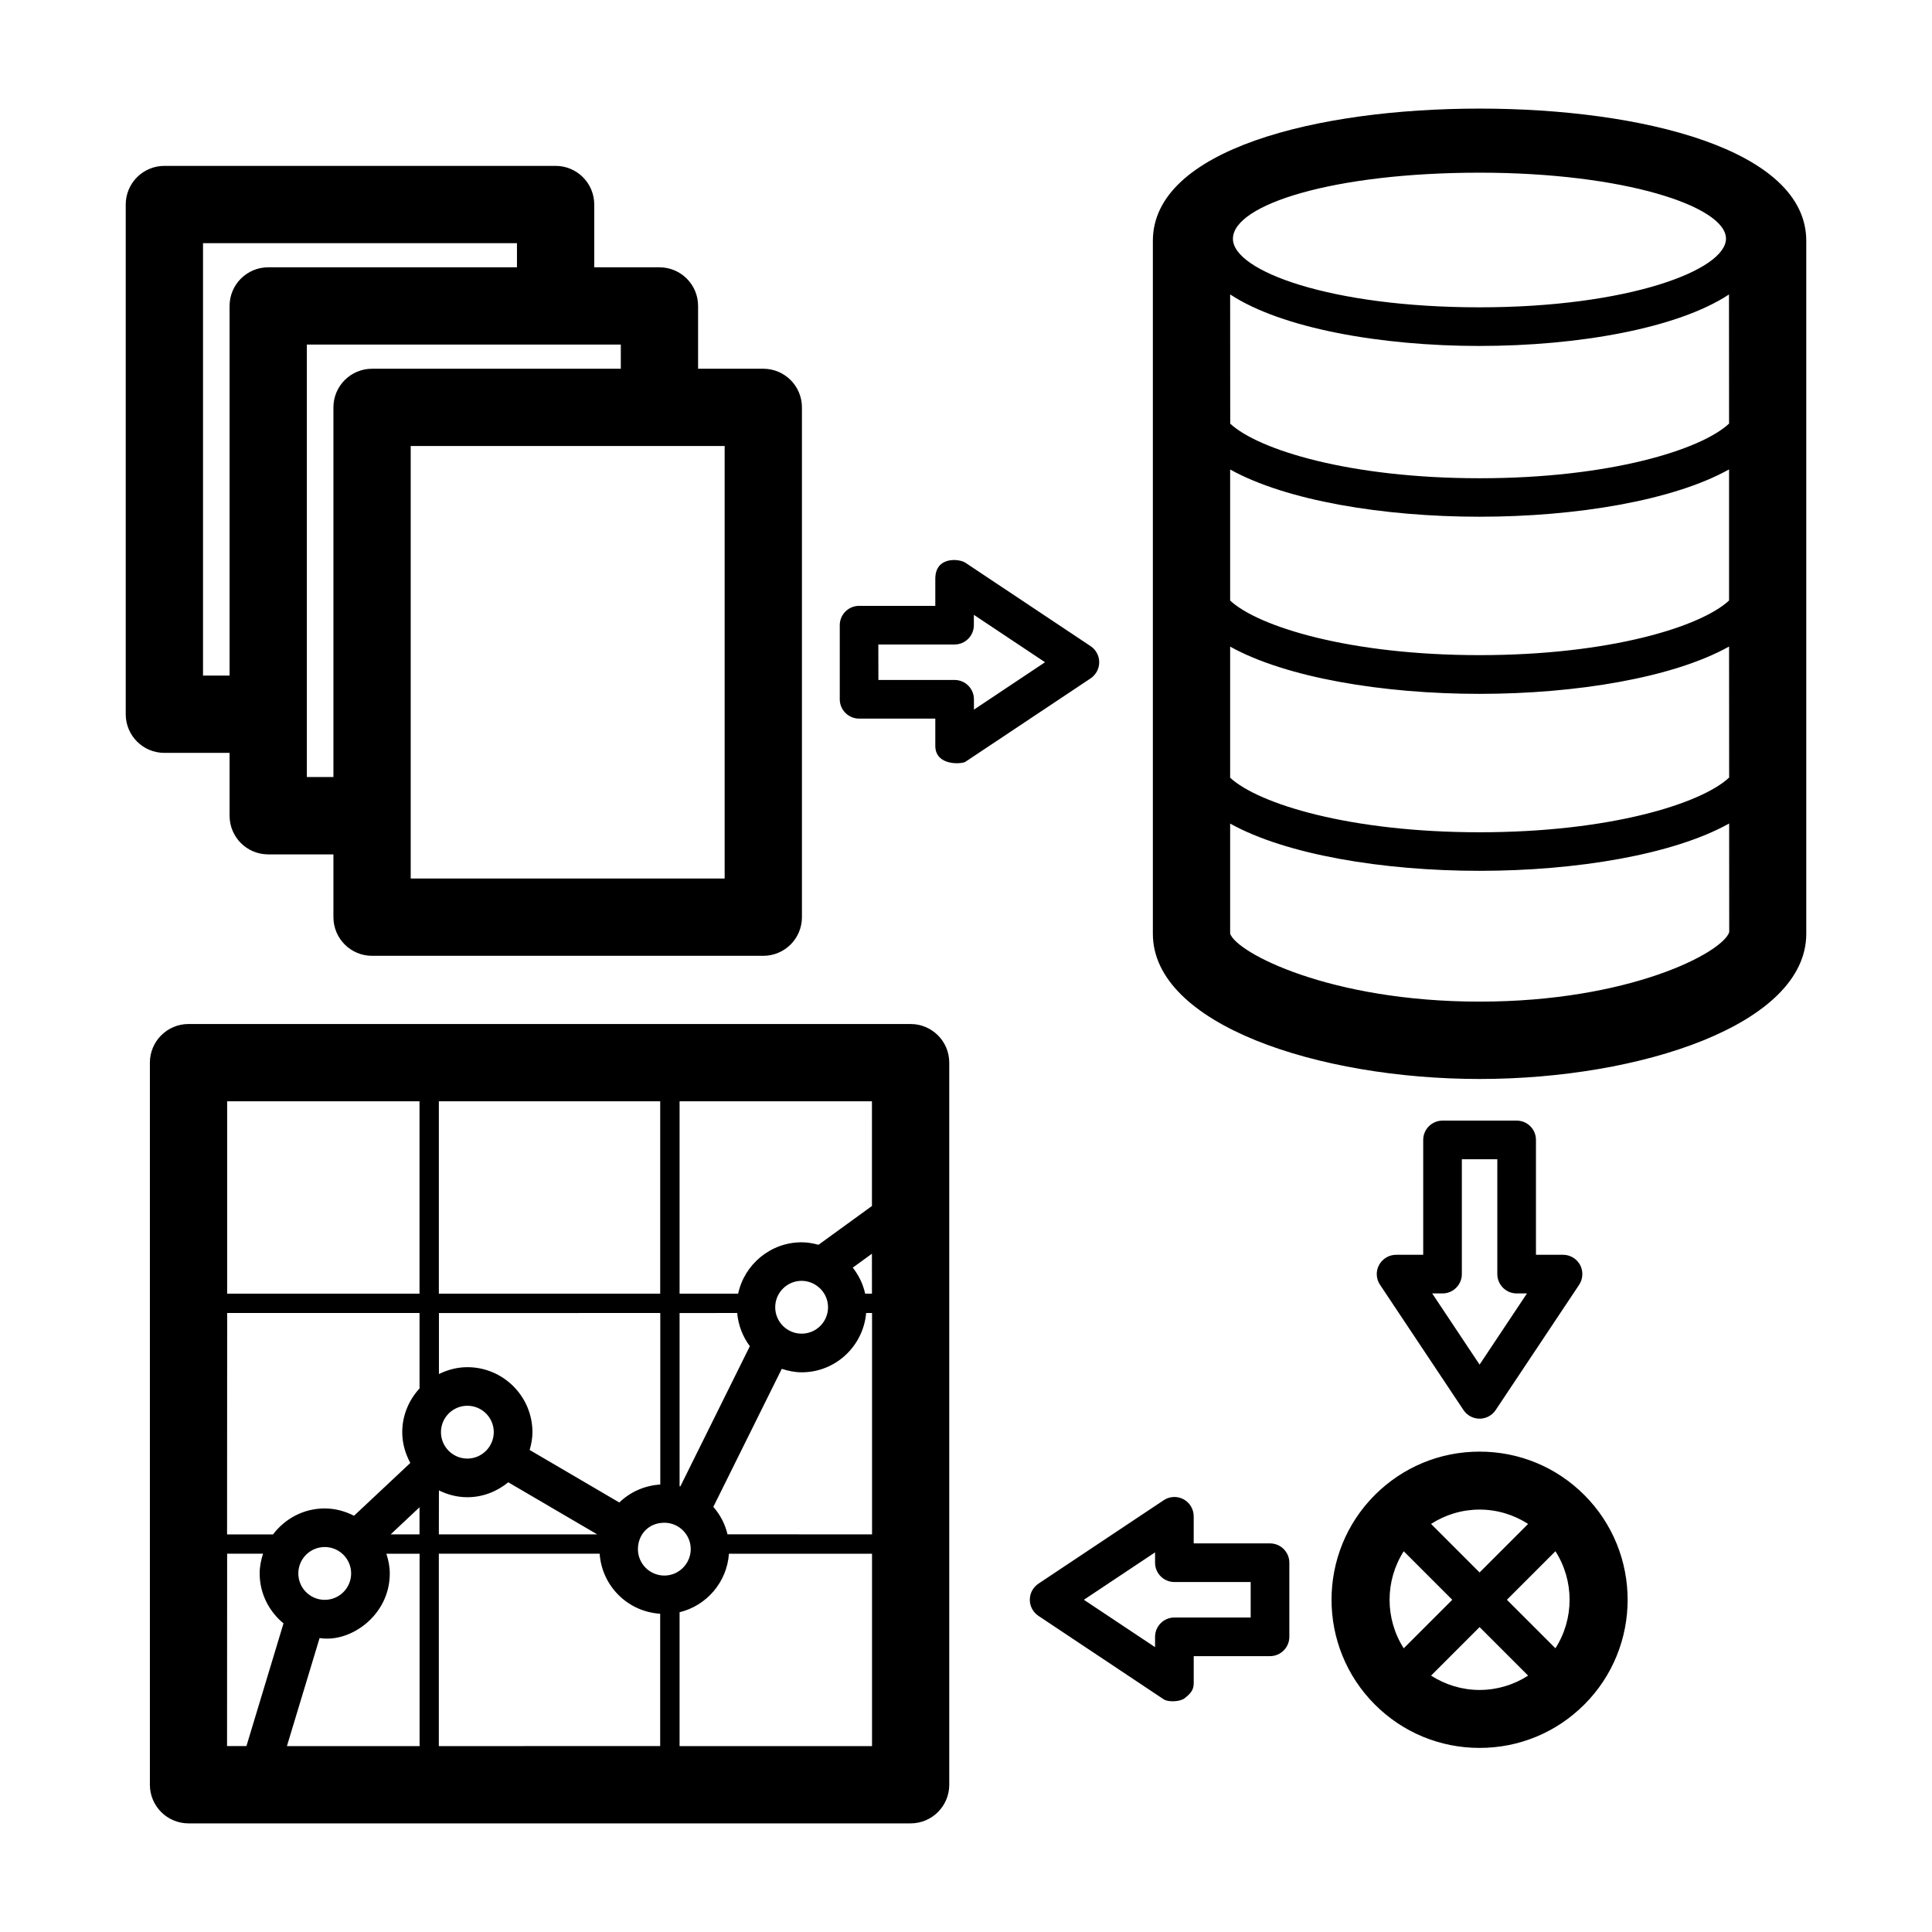
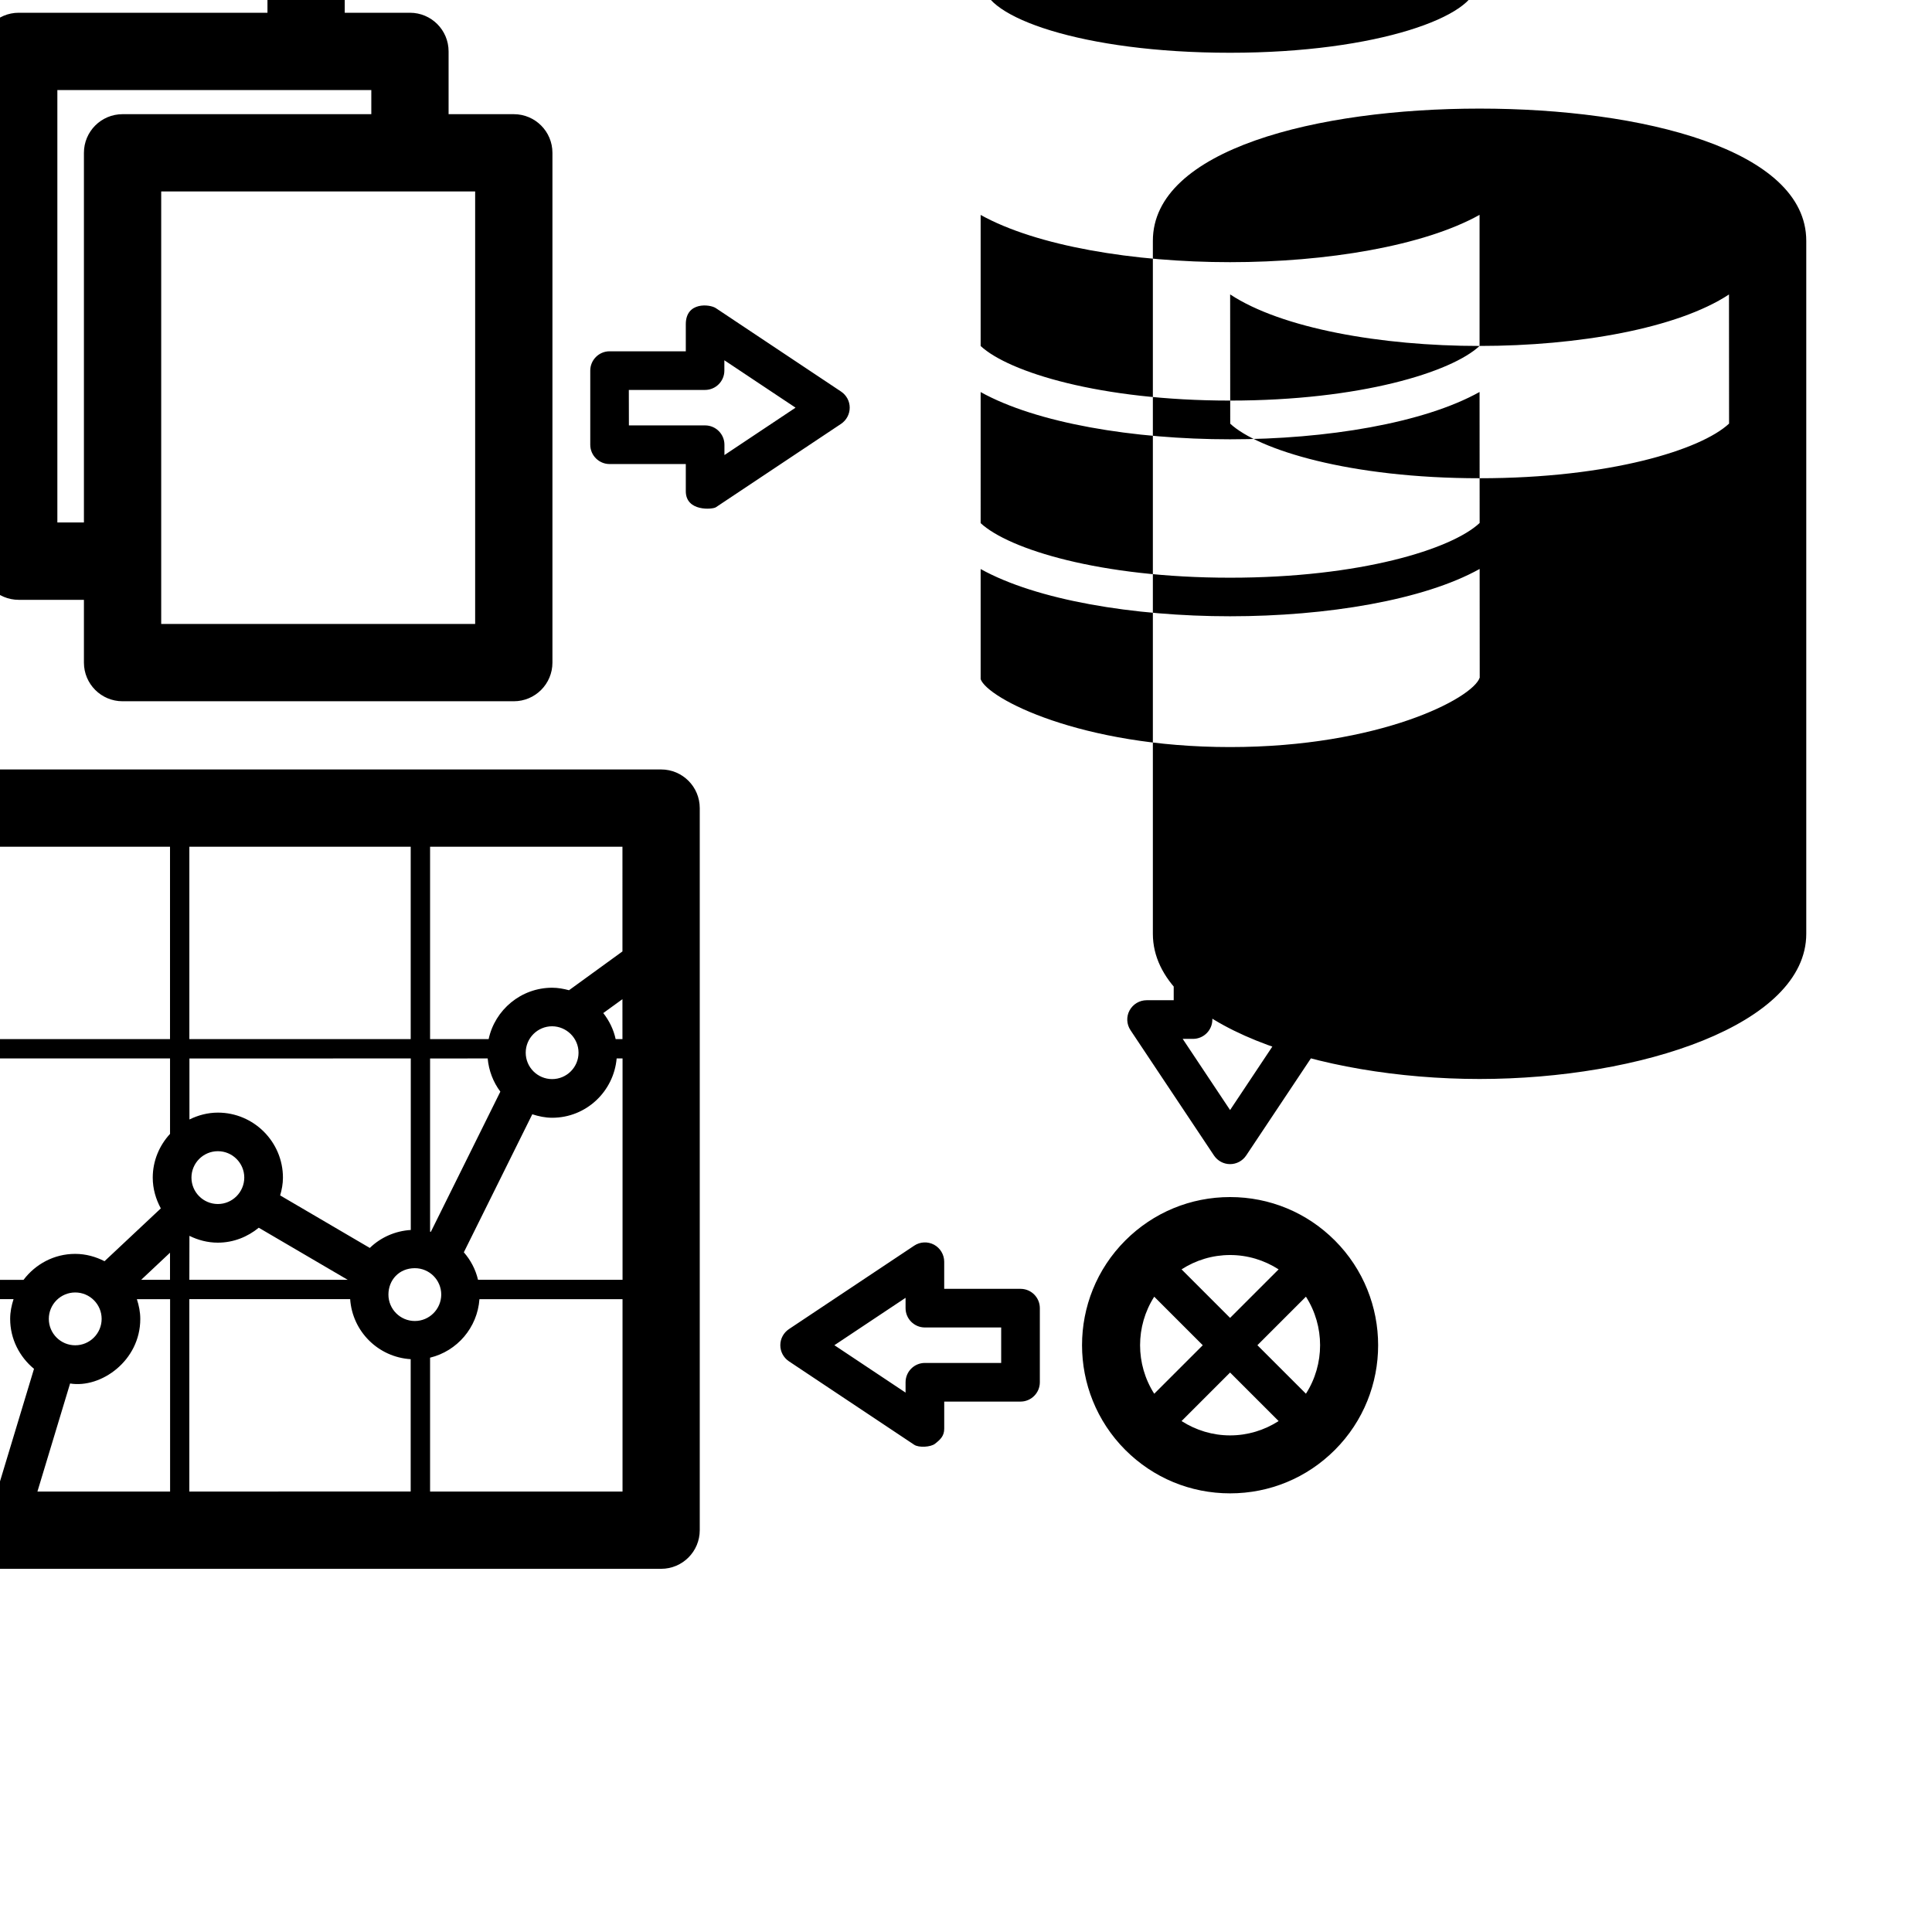
<svg xmlns="http://www.w3.org/2000/svg" width="100pt" height="100pt" version="1.1" viewBox="0 0 100 100">
-   <path d="m76.582 5.621c-8.418 0-16.91 2.117-16.91 6.844v35.867c0 4.703 8.598 7.516 16.91 7.516s16.91-2.812 16.91-7.516v-35.867c0-4.727-8.492-6.844-16.91-6.844zm0 12.285c5.106 0 10.246-0.91 12.91-2.664l0.004 6.684c-1.453 1.355-6.176 2.828-12.91 2.828-6.731 0-11.449-1.473-12.91-2.824l-0.004-6.691c2.668 1.758 7.809 2.668 12.91 2.668zm12.914 13.176c-1.453 1.355-6.172 2.828-12.914 2.828-6.731 0-11.449-1.473-12.91-2.824v-6.785c2.894 1.609 7.914 2.445 12.91 2.445 4.996 0 10.02-0.836 12.914-2.449zm-25.824 2.387c2.894 1.609 7.914 2.445 12.91 2.445 5 0 10.023-0.836 12.914-2.449l0.004 6.781c-1.449 1.355-6.172 2.832-12.918 2.832-6.731 0-11.449-1.473-12.91-2.824zm25.664-21.117c0 1.633-5.074 3.555-12.754 3.555-7.684 0-12.766-1.875-12.766-3.547 0-1.781 5.246-3.422 12.766-3.422 7.496 0 12.754 1.75 12.754 3.414zm-12.754 39.492c-7.727 0-12.559-2.519-12.91-3.516v-5.699c2.894 1.609 7.914 2.445 12.91 2.445 5 0 10.027-0.836 12.918-2.449l0.004 5.625c-0.363 1.078-5.195 3.594-12.922 3.594zm-64.699-12.871v3.25c0 1.105 0.895 2 2 2h3.375v3.25c0 1.105 0.895 2 2 2h20.25c1.105 0 2-0.895 2-2v-26.387c0-1.105-0.895-2-2-2h-3.375v-3.25c0-1.105-0.895-2-2-2h-3.375v-3.25c0-1.105-0.895-2-2-2h-20.25c-1.105 0-2 0.895-2 2v26.383c0 1.105 0.895 2 2 2h3.375zm25.625 6.5h-16.25v-22.387h16.25zm-5.375-26.387h-12.875c-1.105 0-2 0.895-2 2v19.133h-1.375v-22.383h16.25zm-21.625-6.5h16.25v1.25h-12.875c-1.105 0-2 0.895-2 2v19.133h-1.375zm46.387 21.691c0-0.336-0.168-0.645-0.445-0.832l-6.484-4.32c-0.309-0.207-1.555-0.344-1.555 0.832v1.402h-3.945c-0.551 0-1 0.449-1 1v3.836c0 0.551 0.449 1 1 1h3.945v1.406c0 1.066 1.387 0.945 1.555 0.832l6.484-4.32c0.277-0.188 0.445-0.5 0.445-0.836zm-6.484 2.453v-0.535c0-0.551-0.449-1-1-1h-3.945l-0.004-1.836h3.945c0.551 0 1-0.449 1-1v-0.535l3.684 2.453zm15.324 43.156h-3.949v-1.402c0-0.367-0.203-0.707-0.527-0.883-0.324-0.172-0.719-0.156-1.027 0.051l-6.484 4.32c-0.277 0.188-0.445 0.496-0.445 0.832 0 0.336 0.168 0.645 0.445 0.832l6.484 4.32c0.246 0.164 0.859 0.121 1.078-0.051 0.289-0.227 0.477-0.41 0.477-0.781v-1.402h3.949c0.551 0 1-0.449 1-1v-3.836c0-0.555-0.449-1-1-1zm-1 3.836h-3.949c-0.551 0-1 0.449-1 1v0.535l-3.684-2.453 3.684-2.453v0.535c0 0.551 0.449 1 1 1h3.949zm13.766-25.719h-3.836c-0.551 0-1 0.449-1 1v5.945h-1.402c-0.367 0-0.707 0.203-0.883 0.527-0.176 0.324-0.156 0.719 0.051 1.027l4.32 6.484c0.188 0.277 0.496 0.445 0.832 0.445 0.336 0 0.645-0.168 0.832-0.445l4.32-6.484c0.203-0.309 0.223-0.703 0.051-1.027-0.176-0.324-0.512-0.527-0.883-0.527h-1.402v-5.945c0-0.555-0.445-1-1-1zm-1.918 12.629-2.453-3.684h0.535c0.551 0 1-0.449 1-1v-5.945h1.836v5.945c0 0.551 0.449 1 1 1h0.535zm0 4.504c-2.047 0-3.973 0.797-5.422 2.246-2.988 2.988-2.988 7.852 0 10.844 1.449 1.449 3.375 2.246 5.422 2.246s3.973-0.797 5.422-2.246c2.988-2.988 2.988-7.852 0-10.844-1.449-1.449-3.375-2.246-5.422-2.246zm1.414 7.668 2.512-2.512c0.977 1.527 0.977 3.496 0 5.023zm1.098-3.926-2.512 2.512-2.512-2.512c0.742-0.477 1.605-0.742 2.512-0.742s1.77 0.266 2.512 0.742zm-6.438 6.438c-0.977-1.527-0.977-3.496 0-5.023l2.512 2.512zm1.414 1.414 2.512-2.512 2.512 2.512c-0.742 0.477-1.605 0.742-2.512 0.742s-1.766-0.266-2.512-0.742zm-26.938-33.727h-37.375c-1.105 0-2 0.895-2 2v37.375c0 1.105 0.895 2 2 2h37.375c1.105 0 2-0.895 2-2v-37.375c0-1.105-0.895-2-2-2zm-9.477 26.414c-0.125-0.535-0.383-1.02-0.734-1.422l3.543-7.144c0.328 0.105 0.668 0.18 1.031 0.18 1.754 0 3.184-1.355 3.336-3.07h0.305v11.457zm-25.898-11.457h9.957v3.906c-0.551 0.598-0.895 1.391-0.895 2.266 0 0.578 0.16 1.113 0.418 1.59l-2.914 2.734c-0.457-0.234-0.969-0.379-1.52-0.379-1.094 0-2.055 0.531-2.672 1.344h-2.379zm22.418 0v8.879c-0.82 0.051-1.566 0.391-2.121 0.93l-4.641-2.719c0.086-0.293 0.145-0.598 0.145-0.918 0-1.855-1.512-3.367-3.367-3.367-0.531 0-1.027 0.137-1.473 0.355v-3.156zm-11.461-1v-9.957h11.457v9.957zm15.441 1c0.059 0.641 0.289 1.23 0.656 1.719l-3.598 7.258c-0.016-0.004-0.027-0.008-0.039-0.012v-8.961zm4.703-0.297c0 0.754-0.613 1.367-1.367 1.367-0.754 0-1.367-0.613-1.367-1.367 0-0.754 0.613-1.367 1.367-1.367 0.742 0.004 1.367 0.609 1.367 1.367zm2.273-0.703h-0.352c-0.109-0.504-0.336-0.957-0.641-1.348l0.992-0.719zm-28.324 15.848c-0.754 0-1.367-0.613-1.367-1.367s0.613-1.367 1.367-1.367 1.367 0.613 1.367 1.367-0.613 1.367-1.367 1.367zm7.383-7.312c-0.754 0-1.367-0.613-1.367-1.367s0.613-1.367 1.367-1.367 1.367 0.613 1.367 1.367c-0.004 0.754-0.617 1.367-1.367 1.367zm-1.477 1.645c0.445 0.219 0.941 0.355 1.473 0.355 0.809 0 1.539-0.297 2.121-0.773l4.602 2.695h-8.195l0.004-2.277zm-1 2.277h-1.492l1.492-1.402zm-1.539 2.027c0-0.359-0.07-0.699-0.176-1.023h1.719v9.957h-6.867l1.691-5.594c1.598 0.262 3.633-1.176 3.633-3.34zm2.539-1.027h8.324c0.117 1.676 1.453 3.004 3.133 3.109v6.848l-11.457 0.004zm11.672 1.133c-0.754 0-1.367-0.613-1.367-1.367 0-0.746 0.543-1.367 1.367-1.367 0.754 0 1.367 0.613 1.367 1.367-0.004 0.754-0.617 1.367-1.367 1.367zm10.746-19.129-2.766 2.008c-0.281-0.074-0.57-0.129-0.871-0.129-1.613 0-2.965 1.145-3.289 2.66h-3.031v-9.957h9.957zm-23.418-5.418v9.957h-9.957v-9.957zm-9.957 23.414h1.859c-0.105 0.324-0.176 0.664-0.176 1.023 0 1.043 0.488 1.969 1.234 2.586l-1.918 6.348h-1.004zm23.418 9.961v-6.93c1.398-0.34 2.449-1.551 2.555-3.027h7.406v9.957z" />
+   <path d="m76.582 5.621c-8.418 0-16.91 2.117-16.91 6.844v35.867c0 4.703 8.598 7.516 16.91 7.516s16.91-2.812 16.91-7.516v-35.867c0-4.727-8.492-6.844-16.91-6.844zm0 12.285c5.106 0 10.246-0.91 12.91-2.664l0.004 6.684c-1.453 1.355-6.176 2.828-12.91 2.828-6.731 0-11.449-1.473-12.91-2.824l-0.004-6.691c2.668 1.758 7.809 2.668 12.91 2.668zc-1.453 1.355-6.172 2.828-12.914 2.828-6.731 0-11.449-1.473-12.91-2.824v-6.785c2.894 1.609 7.914 2.445 12.91 2.445 4.996 0 10.02-0.836 12.914-2.449zm-25.824 2.387c2.894 1.609 7.914 2.445 12.91 2.445 5 0 10.023-0.836 12.914-2.449l0.004 6.781c-1.449 1.355-6.172 2.832-12.918 2.832-6.731 0-11.449-1.473-12.91-2.824zm25.664-21.117c0 1.633-5.074 3.555-12.754 3.555-7.684 0-12.766-1.875-12.766-3.547 0-1.781 5.246-3.422 12.766-3.422 7.496 0 12.754 1.75 12.754 3.414zm-12.754 39.492c-7.727 0-12.559-2.519-12.91-3.516v-5.699c2.894 1.609 7.914 2.445 12.91 2.445 5 0 10.027-0.836 12.918-2.449l0.004 5.625c-0.363 1.078-5.195 3.594-12.922 3.594zm-64.699-12.871v3.25c0 1.105 0.895 2 2 2h3.375v3.25c0 1.105 0.895 2 2 2h20.25c1.105 0 2-0.895 2-2v-26.387c0-1.105-0.895-2-2-2h-3.375v-3.25c0-1.105-0.895-2-2-2h-3.375v-3.25c0-1.105-0.895-2-2-2h-20.25c-1.105 0-2 0.895-2 2v26.383c0 1.105 0.895 2 2 2h3.375zm25.625 6.5h-16.25v-22.387h16.25zm-5.375-26.387h-12.875c-1.105 0-2 0.895-2 2v19.133h-1.375v-22.383h16.25zm-21.625-6.5h16.25v1.25h-12.875c-1.105 0-2 0.895-2 2v19.133h-1.375zm46.387 21.691c0-0.336-0.168-0.645-0.445-0.832l-6.484-4.32c-0.309-0.207-1.555-0.344-1.555 0.832v1.402h-3.945c-0.551 0-1 0.449-1 1v3.836c0 0.551 0.449 1 1 1h3.945v1.406c0 1.066 1.387 0.945 1.555 0.832l6.484-4.32c0.277-0.188 0.445-0.5 0.445-0.836zm-6.484 2.453v-0.535c0-0.551-0.449-1-1-1h-3.945l-0.004-1.836h3.945c0.551 0 1-0.449 1-1v-0.535l3.684 2.453zm15.324 43.156h-3.949v-1.402c0-0.367-0.203-0.707-0.527-0.883-0.324-0.172-0.719-0.156-1.027 0.051l-6.484 4.32c-0.277 0.188-0.445 0.496-0.445 0.832 0 0.336 0.168 0.645 0.445 0.832l6.484 4.32c0.246 0.164 0.859 0.121 1.078-0.051 0.289-0.227 0.477-0.41 0.477-0.781v-1.402h3.949c0.551 0 1-0.449 1-1v-3.836c0-0.555-0.449-1-1-1zm-1 3.836h-3.949c-0.551 0-1 0.449-1 1v0.535l-3.684-2.453 3.684-2.453v0.535c0 0.551 0.449 1 1 1h3.949zm13.766-25.719h-3.836c-0.551 0-1 0.449-1 1v5.945h-1.402c-0.367 0-0.707 0.203-0.883 0.527-0.176 0.324-0.156 0.719 0.051 1.027l4.32 6.484c0.188 0.277 0.496 0.445 0.832 0.445 0.336 0 0.645-0.168 0.832-0.445l4.32-6.484c0.203-0.309 0.223-0.703 0.051-1.027-0.176-0.324-0.512-0.527-0.883-0.527h-1.402v-5.945c0-0.555-0.445-1-1-1zm-1.918 12.629-2.453-3.684h0.535c0.551 0 1-0.449 1-1v-5.945h1.836v5.945c0 0.551 0.449 1 1 1h0.535zm0 4.504c-2.047 0-3.973 0.797-5.422 2.246-2.988 2.988-2.988 7.852 0 10.844 1.449 1.449 3.375 2.246 5.422 2.246s3.973-0.797 5.422-2.246c2.988-2.988 2.988-7.852 0-10.844-1.449-1.449-3.375-2.246-5.422-2.246zm1.414 7.668 2.512-2.512c0.977 1.527 0.977 3.496 0 5.023zm1.098-3.926-2.512 2.512-2.512-2.512c0.742-0.477 1.605-0.742 2.512-0.742s1.77 0.266 2.512 0.742zm-6.438 6.438c-0.977-1.527-0.977-3.496 0-5.023l2.512 2.512zm1.414 1.414 2.512-2.512 2.512 2.512c-0.742 0.477-1.605 0.742-2.512 0.742s-1.766-0.266-2.512-0.742zm-26.938-33.727h-37.375c-1.105 0-2 0.895-2 2v37.375c0 1.105 0.895 2 2 2h37.375c1.105 0 2-0.895 2-2v-37.375c0-1.105-0.895-2-2-2zm-9.477 26.414c-0.125-0.535-0.383-1.02-0.734-1.422l3.543-7.144c0.328 0.105 0.668 0.18 1.031 0.18 1.754 0 3.184-1.355 3.336-3.07h0.305v11.457zm-25.898-11.457h9.957v3.906c-0.551 0.598-0.895 1.391-0.895 2.266 0 0.578 0.16 1.113 0.418 1.59l-2.914 2.734c-0.457-0.234-0.969-0.379-1.52-0.379-1.094 0-2.055 0.531-2.672 1.344h-2.379zm22.418 0v8.879c-0.82 0.051-1.566 0.391-2.121 0.93l-4.641-2.719c0.086-0.293 0.145-0.598 0.145-0.918 0-1.855-1.512-3.367-3.367-3.367-0.531 0-1.027 0.137-1.473 0.355v-3.156zm-11.461-1v-9.957h11.457v9.957zm15.441 1c0.059 0.641 0.289 1.23 0.656 1.719l-3.598 7.258c-0.016-0.004-0.027-0.008-0.039-0.012v-8.961zm4.703-0.297c0 0.754-0.613 1.367-1.367 1.367-0.754 0-1.367-0.613-1.367-1.367 0-0.754 0.613-1.367 1.367-1.367 0.742 0.004 1.367 0.609 1.367 1.367zm2.273-0.703h-0.352c-0.109-0.504-0.336-0.957-0.641-1.348l0.992-0.719zm-28.324 15.848c-0.754 0-1.367-0.613-1.367-1.367s0.613-1.367 1.367-1.367 1.367 0.613 1.367 1.367-0.613 1.367-1.367 1.367zm7.383-7.312c-0.754 0-1.367-0.613-1.367-1.367s0.613-1.367 1.367-1.367 1.367 0.613 1.367 1.367c-0.004 0.754-0.617 1.367-1.367 1.367zm-1.477 1.645c0.445 0.219 0.941 0.355 1.473 0.355 0.809 0 1.539-0.297 2.121-0.773l4.602 2.695h-8.195l0.004-2.277zm-1 2.277h-1.492l1.492-1.402zm-1.539 2.027c0-0.359-0.07-0.699-0.176-1.023h1.719v9.957h-6.867l1.691-5.594c1.598 0.262 3.633-1.176 3.633-3.34zm2.539-1.027h8.324c0.117 1.676 1.453 3.004 3.133 3.109v6.848l-11.457 0.004zm11.672 1.133c-0.754 0-1.367-0.613-1.367-1.367 0-0.746 0.543-1.367 1.367-1.367 0.754 0 1.367 0.613 1.367 1.367-0.004 0.754-0.617 1.367-1.367 1.367zm10.746-19.129-2.766 2.008c-0.281-0.074-0.57-0.129-0.871-0.129-1.613 0-2.965 1.145-3.289 2.66h-3.031v-9.957h9.957zm-23.418-5.418v9.957h-9.957v-9.957zm-9.957 23.414h1.859c-0.105 0.324-0.176 0.664-0.176 1.023 0 1.043 0.488 1.969 1.234 2.586l-1.918 6.348h-1.004zm23.418 9.961v-6.93c1.398-0.34 2.449-1.551 2.555-3.027h7.406v9.957z" />
</svg>